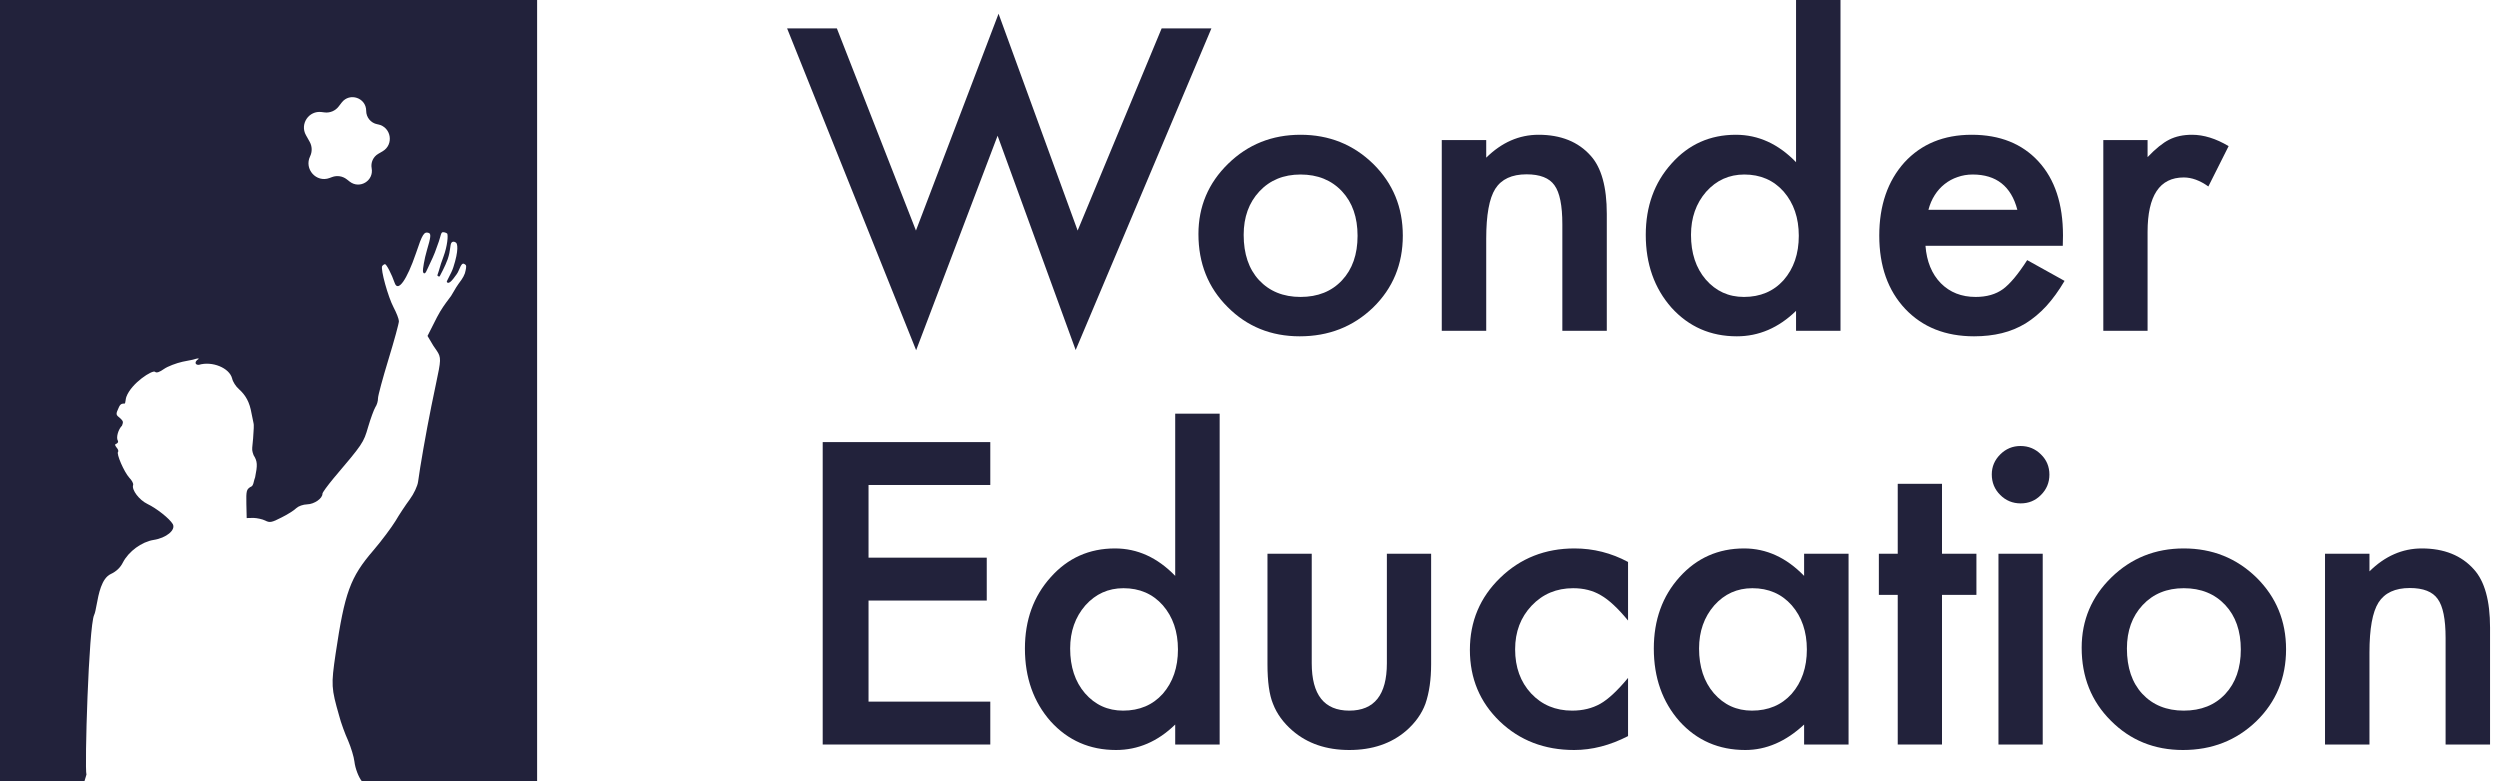
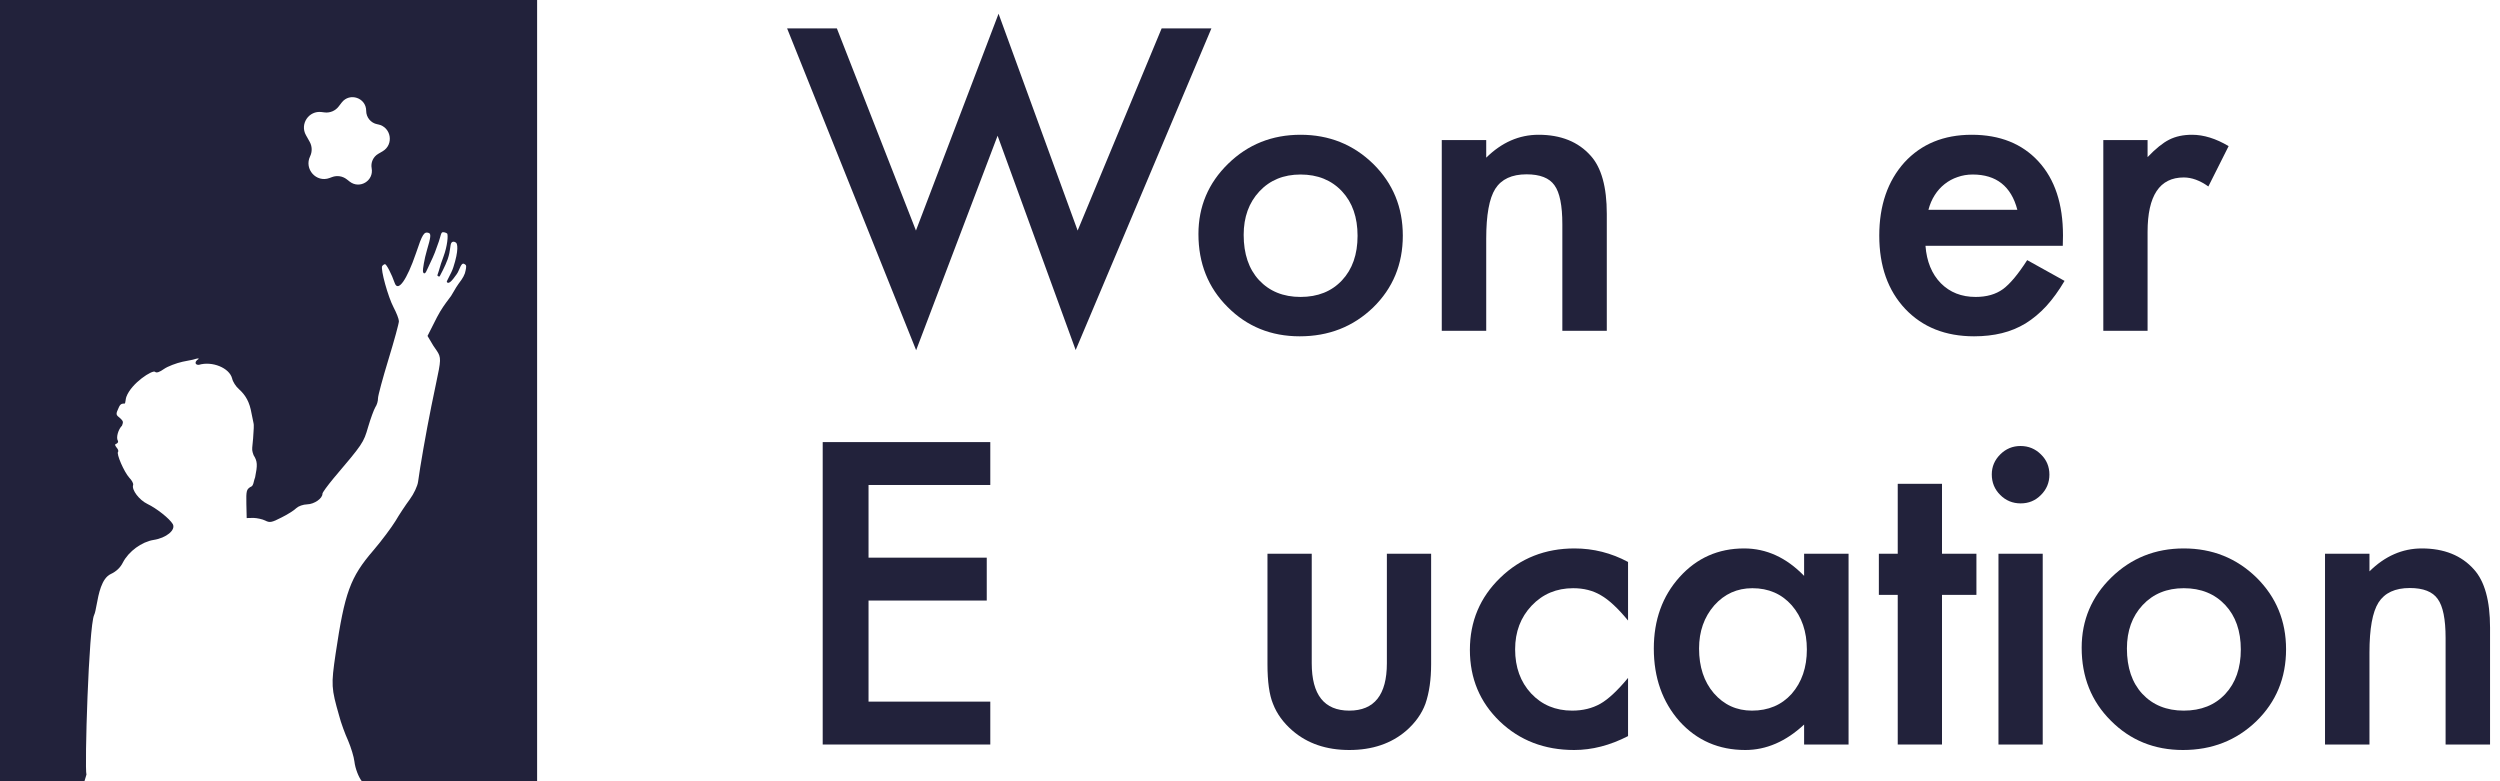
<svg xmlns="http://www.w3.org/2000/svg" width="160" height="50" viewBox="0 0 160 50" fill="none">
  <path fill-rule="evenodd" clip-rule="evenodd" d="M0 0H34.375V50H23.157C22.945 49.727 22.735 49.184 22.683 48.739C22.649 48.438 22.464 47.837 22.282 47.407C22.087 46.978 21.82 46.261 21.704 45.803C21.201 44.039 21.184 43.855 21.48 41.836C22.063 37.917 22.41 36.949 23.902 35.218C24.429 34.601 25.056 33.758 25.311 33.344C25.552 32.931 25.96 32.316 26.229 31.955C26.485 31.607 26.724 31.102 26.758 30.825C26.881 29.889 27.266 27.683 27.61 25.979C28.074 23.672 28.255 23.154 28.114 22.747C28.051 22.566 27.925 22.407 27.732 22.123L27.361 21.5L27.967 20.302C28.243 19.774 28.505 19.426 28.724 19.135C28.776 19.066 28.825 19 28.871 18.937C28.921 18.863 28.96 18.791 29.006 18.71C29.105 18.534 29.23 18.312 29.531 17.91C29.542 17.893 29.553 17.876 29.563 17.86C29.633 17.751 29.688 17.665 29.752 17.494C29.755 17.48 29.759 17.463 29.765 17.444C29.804 17.293 29.878 17.017 29.801 16.953C29.613 16.799 29.555 16.836 29.343 17.341C29.299 17.459 29.183 17.621 29.013 17.837C28.725 18.203 28.631 18.097 28.596 18.048C28.58 18.025 28.642 17.905 28.726 17.744C28.823 17.557 28.949 17.315 29.013 17.108C29.373 16.003 29.276 15.593 29.183 15.527C29.09 15.46 28.891 15.396 28.842 15.672C28.829 15.745 28.82 15.814 28.81 15.885C28.783 16.081 28.755 16.286 28.651 16.59C28.511 17.003 28.138 17.69 28.138 17.69C28.066 17.706 28.011 17.674 27.991 17.617C28.075 17.377 28.11 17.253 28.144 17.134C28.188 16.978 28.231 16.829 28.378 16.437C28.637 15.745 28.69 15.058 28.619 14.945C28.529 14.886 28.433 14.858 28.341 14.861C28.259 14.862 28.233 14.952 28.176 15.157C28.132 15.311 28.07 15.532 27.951 15.83C27.818 16.247 27.578 16.746 27.444 17.024C27.401 17.114 27.368 17.181 27.355 17.215C27.297 17.353 27.232 17.492 27.163 17.494C27.094 17.495 27.082 17.436 27.067 17.351C27.052 17.265 27.155 16.573 27.326 16.003C27.572 15.182 27.593 14.971 27.447 14.909C27.141 14.811 27.038 14.958 26.619 16.217C26.037 17.914 25.475 18.716 25.263 18.116C25.065 17.542 24.733 16.905 24.641 16.907C24.588 16.908 24.51 16.963 24.459 17.029C24.345 17.229 24.835 19.007 25.194 19.682C25.373 20.02 25.527 20.411 25.53 20.556C25.534 20.687 25.229 21.799 24.861 23.004C24.493 24.209 24.189 25.334 24.192 25.492C24.196 25.663 24.123 25.915 24.021 26.062C23.932 26.208 23.72 26.779 23.561 27.322C23.268 28.341 23.217 28.408 21.34 30.621C20.955 31.09 20.635 31.519 20.637 31.598C20.644 31.9 20.111 32.267 19.662 32.278C19.398 32.284 19.097 32.396 18.968 32.517C18.839 32.652 18.41 32.925 18.018 33.118C17.379 33.448 17.261 33.464 16.967 33.313C16.793 33.225 16.448 33.154 16.224 33.146L15.788 33.156L15.767 32.236C15.748 31.395 15.788 31.328 16.016 31.172C16.175 31.119 16.204 30.996 16.246 30.823C16.266 30.742 16.288 30.649 16.328 30.547C16.484 29.765 16.484 29.531 16.229 29.129C16.123 28.831 16.126 28.795 16.163 28.434C16.173 28.336 16.185 28.215 16.199 28.057C16.24 27.57 16.256 27.135 16.229 27.096C16.215 27.057 16.156 26.769 16.095 26.442C15.974 25.748 15.739 25.306 15.281 24.895C15.092 24.729 14.9 24.431 14.856 24.221C14.682 23.542 13.576 23.094 12.724 23.35C12.5 23.36 12.443 23.19 12.624 23.037C12.819 22.914 12.661 22.928 12.517 22.97C12.423 23.007 12.278 23.035 12.071 23.074C11.962 23.095 11.835 23.12 11.689 23.15C11.282 23.239 10.732 23.449 10.499 23.612C10.213 23.816 10.016 23.886 9.922 23.796C9.773 23.655 8.411 24.508 8.084 25.404C8.059 25.472 8.047 25.559 8.036 25.637C8.02 25.742 8.008 25.83 7.97 25.831C7.961 25.831 7.951 25.831 7.94 25.83C7.854 25.828 7.711 25.823 7.611 26.059C7.397 26.524 7.398 26.537 7.707 26.78C7.895 26.965 7.896 27.004 7.81 27.238C7.565 27.48 7.418 28.01 7.542 28.204C7.583 28.269 7.545 28.349 7.467 28.39C7.336 28.433 7.337 28.485 7.459 28.64C7.554 28.743 7.597 28.874 7.558 28.914C7.429 29.035 7.944 30.207 8.27 30.568C8.445 30.748 8.556 30.956 8.518 31.049C8.42 31.354 8.91 32 9.431 32.251C10.031 32.539 10.852 33.191 11.058 33.541C11.264 33.918 10.643 34.432 9.827 34.556C9.064 34.679 8.233 35.29 7.867 35.996C7.703 36.328 7.444 36.571 7.092 36.737C6.497 37.013 6.312 38.012 6.182 38.714C6.129 38.998 6.085 39.233 6.027 39.352C5.674 40.071 5.406 49.22 5.533 49.572C5.495 49.707 5.45 49.85 5.404 50H0V0ZM21.871 6.56C22.38 5.9 23.436 6.26 23.436 7.094C23.436 7.511 23.732 7.871 24.142 7.951L24.192 7.96C25.04 8.126 25.229 9.254 24.481 9.687L24.209 9.845C23.886 10.032 23.717 10.402 23.786 10.768C23.936 11.563 23.024 12.121 22.384 11.626L22.189 11.474C21.923 11.268 21.569 11.214 21.253 11.332L21.089 11.393C20.243 11.708 19.452 10.818 19.846 10.006C19.99 9.711 19.98 9.361 19.819 9.075L19.582 8.653C19.178 7.937 19.764 7.066 20.58 7.171L20.767 7.194C21.113 7.239 21.458 7.096 21.671 6.819L21.871 6.56Z" fill="#22223B" />
  <path d="M53.56 1.818L58.621 14.755L63.908 0.878L68.969 14.755L74.345 1.818H77.53L68.843 22.402L63.846 8.687L58.633 22.414L50.375 1.818H53.56Z" fill="#22223B" />
  <path d="M76.7 14.98C76.7 13.217 77.333 11.717 78.601 10.48C79.868 9.243 81.412 8.625 83.234 8.625C85.063 8.625 86.616 9.247 87.891 10.493C89.15 11.738 89.78 13.267 89.78 15.081C89.78 16.911 89.146 18.445 87.879 19.681C86.603 20.91 85.038 21.524 83.183 21.524C81.345 21.524 79.805 20.897 78.563 19.644C77.321 18.407 76.7 16.852 76.7 14.98ZM79.595 15.031C79.595 16.251 79.922 17.216 80.577 17.926C81.249 18.645 82.134 19.004 83.234 19.004C84.341 19.004 85.227 18.649 85.89 17.939C86.553 17.229 86.884 16.28 86.884 15.093C86.884 13.906 86.553 12.958 85.89 12.248C85.218 11.529 84.333 11.169 83.234 11.169C82.151 11.169 81.274 11.529 80.602 12.248C79.931 12.966 79.595 13.894 79.595 15.031Z" fill="#22223B" />
  <path d="M92.273 8.963H95.118V10.091C96.109 9.114 97.225 8.625 98.467 8.625C99.894 8.625 101.006 9.072 101.803 9.966C102.491 10.727 102.835 11.968 102.835 13.689V21.173H99.99V14.354C99.99 13.15 99.822 12.319 99.487 11.859C99.159 11.391 98.564 11.157 97.699 11.157C96.759 11.157 96.092 11.466 95.697 12.085C95.311 12.695 95.118 13.76 95.118 15.281V21.173H92.273V8.963Z" fill="#22223B" />
-   <path d="M114.947 0H117.792V21.173H114.947V19.895C113.831 20.981 112.567 21.524 111.157 21.524C109.479 21.524 108.086 20.914 106.978 19.694C105.878 18.449 105.329 16.894 105.329 15.031C105.329 13.209 105.878 11.688 106.978 10.467C108.069 9.239 109.441 8.625 111.094 8.625C112.53 8.625 113.814 9.21 114.947 10.38V0ZM108.224 15.031C108.224 16.201 108.539 17.153 109.168 17.889C109.815 18.633 110.629 19.004 111.611 19.004C112.66 19.004 113.507 18.645 114.154 17.926C114.8 17.183 115.123 16.238 115.123 15.093C115.123 13.948 114.8 13.004 114.154 12.26C113.507 11.533 112.668 11.169 111.636 11.169C110.662 11.169 109.848 11.537 109.193 12.273C108.547 13.017 108.224 13.936 108.224 15.031Z" fill="#22223B" />
  <path d="M132.018 15.733H123.231C123.307 16.735 123.634 17.534 124.213 18.127C124.792 18.712 125.535 19.004 126.441 19.004C127.146 19.004 127.73 18.837 128.191 18.503C128.644 18.169 129.161 17.55 129.74 16.648L132.132 17.977C131.762 18.603 131.372 19.142 130.961 19.594C130.55 20.037 130.109 20.404 129.639 20.697C129.169 20.981 128.661 21.19 128.116 21.324C127.57 21.457 126.978 21.524 126.341 21.524C124.511 21.524 123.042 20.939 121.934 19.769C120.826 18.591 120.273 17.028 120.273 15.081C120.273 13.15 120.81 11.587 121.884 10.392C122.967 9.214 124.402 8.625 126.189 8.625C127.994 8.625 129.421 9.197 130.47 10.342C131.511 11.479 132.031 13.054 132.031 15.068L132.018 15.733ZM129.11 13.426C128.716 11.922 127.763 11.169 126.252 11.169C125.908 11.169 125.585 11.224 125.283 11.332C124.981 11.433 124.704 11.583 124.452 11.784C124.209 11.976 123.999 12.21 123.823 12.486C123.646 12.762 123.512 13.075 123.42 13.426H129.11Z" fill="#22223B" />
  <path d="M134.612 8.963H137.445V10.054C137.965 9.511 138.427 9.139 138.83 8.938C139.241 8.729 139.728 8.625 140.29 8.625C141.037 8.625 141.817 8.867 142.632 9.352L141.335 11.934C140.798 11.55 140.273 11.357 139.761 11.357C138.217 11.357 137.445 12.519 137.445 14.842V21.173H134.612V8.963Z" fill="#22223B" />
  <path d="M63.379 31.039H55.586V35.69H63.152V38.435H55.586V44.904H63.379V47.649H52.653V28.294H63.379V31.039Z" fill="#22223B" />
-   <path d="M75.213 26.476H78.058V47.649H75.213V46.37C74.097 47.457 72.834 48 71.424 48C69.745 48 68.352 47.39 67.244 46.17C66.145 44.925 65.595 43.37 65.595 41.506C65.595 39.684 66.145 38.163 67.244 36.943C68.335 35.715 69.707 35.1 71.361 35.1C72.796 35.1 74.08 35.686 75.213 36.856V26.476ZM68.49 41.506C68.49 42.676 68.805 43.629 69.435 44.365C70.081 45.108 70.895 45.48 71.877 45.48C72.926 45.48 73.774 45.121 74.42 44.402C75.066 43.658 75.389 42.714 75.389 41.569C75.389 40.424 75.066 39.48 74.42 38.736C73.774 38.009 72.934 37.645 71.902 37.645C70.929 37.645 70.115 38.013 69.46 38.748C68.814 39.492 68.49 40.412 68.49 41.506Z" fill="#22223B" />
  <path d="M83.951 35.439V42.447C83.951 44.469 84.752 45.48 86.355 45.48C87.958 45.48 88.76 44.469 88.76 42.447V35.439H91.592V42.509C91.592 43.487 91.471 44.331 91.227 45.041C90.992 45.677 90.585 46.249 90.006 46.759C89.049 47.586 87.832 48 86.355 48C84.886 48 83.674 47.586 82.717 46.759C82.129 46.249 81.714 45.677 81.471 45.041C81.236 44.473 81.118 43.629 81.118 42.509V35.439H83.951Z" fill="#22223B" />
  <path d="M104.195 35.965V39.714C103.548 38.928 102.969 38.389 102.457 38.097C101.954 37.796 101.362 37.645 100.682 37.645C99.616 37.645 98.731 38.017 98.026 38.761C97.321 39.505 96.968 40.437 96.968 41.556C96.968 42.702 97.308 43.642 97.988 44.377C98.676 45.113 99.553 45.48 100.619 45.48C101.299 45.48 101.899 45.334 102.42 45.041C102.923 44.757 103.515 44.206 104.195 43.387V47.11C103.045 47.703 101.895 48 100.745 48C98.848 48 97.262 47.39 95.986 46.17C94.711 44.941 94.073 43.416 94.073 41.594C94.073 39.772 94.719 38.234 96.012 36.981C97.304 35.727 98.89 35.1 100.77 35.1C101.979 35.1 103.12 35.389 104.195 35.965Z" fill="#22223B" />
  <path d="M115.463 35.439H118.308V47.649H115.463V46.37C114.296 47.457 113.041 48 111.698 48C110.003 48 108.601 47.39 107.494 46.17C106.394 44.925 105.844 43.37 105.844 41.506C105.844 39.676 106.394 38.151 107.494 36.931C108.593 35.711 109.969 35.1 111.623 35.1C113.05 35.1 114.329 35.686 115.463 36.856V35.439ZM108.74 41.506C108.74 42.676 109.055 43.629 109.684 44.365C110.33 45.108 111.144 45.48 112.126 45.48C113.175 45.48 114.023 45.121 114.669 44.402C115.316 43.658 115.639 42.714 115.639 41.569C115.639 40.424 115.316 39.48 114.669 38.736C114.023 38.009 113.184 37.645 112.152 37.645C111.178 37.645 110.364 38.013 109.709 38.748C109.063 39.492 108.74 40.412 108.74 41.506Z" fill="#22223B" />
  <path d="M124.288 38.072V47.649H121.455V38.072H120.247V35.439H121.455V30.964H124.288V35.439H126.491V38.072H124.288Z" fill="#22223B" />
  <path d="M130.734 35.439V47.649H127.902V35.439H130.734ZM127.474 30.362C127.474 29.869 127.654 29.443 128.015 29.083C128.376 28.724 128.808 28.544 129.312 28.544C129.824 28.544 130.26 28.724 130.621 29.083C130.982 29.434 131.162 29.865 131.162 30.375C131.162 30.884 130.982 31.319 130.621 31.678C130.268 32.038 129.836 32.217 129.324 32.217C128.812 32.217 128.376 32.038 128.015 31.678C127.654 31.319 127.474 30.88 127.474 30.362Z" fill="#22223B" />
  <path d="M133.227 41.456C133.227 39.693 133.861 38.193 135.128 36.956C136.396 35.719 137.94 35.1 139.761 35.1C141.591 35.1 143.144 35.723 144.419 36.968C145.678 38.214 146.308 39.743 146.308 41.556C146.308 43.387 145.674 44.92 144.407 46.157C143.131 47.386 141.566 48 139.711 48C137.873 48 136.333 47.373 135.091 46.12C133.849 44.883 133.227 43.328 133.227 41.456ZM136.123 41.506C136.123 42.727 136.45 43.692 137.105 44.402C137.776 45.121 138.662 45.48 139.761 45.48C140.869 45.48 141.755 45.125 142.418 44.415C143.081 43.704 143.412 42.756 143.412 41.569C143.412 40.382 143.081 39.434 142.418 38.723C141.746 38.005 140.861 37.645 139.761 37.645C138.679 37.645 137.802 38.005 137.13 38.723C136.459 39.442 136.123 40.37 136.123 41.506Z" fill="#22223B" />
  <path d="M148.801 35.439H151.646V36.567C152.636 35.59 153.753 35.1 154.995 35.1C156.422 35.1 157.534 35.548 158.331 36.442C159.019 37.202 159.363 38.444 159.363 40.165V47.649H156.518V40.83C156.518 39.626 156.35 38.794 156.014 38.335C155.687 37.867 155.091 37.633 154.227 37.633C153.287 37.633 152.62 37.942 152.225 38.56C151.839 39.17 151.646 40.236 151.646 41.757V47.649H148.801V35.439Z" fill="#22223B" />
</svg>